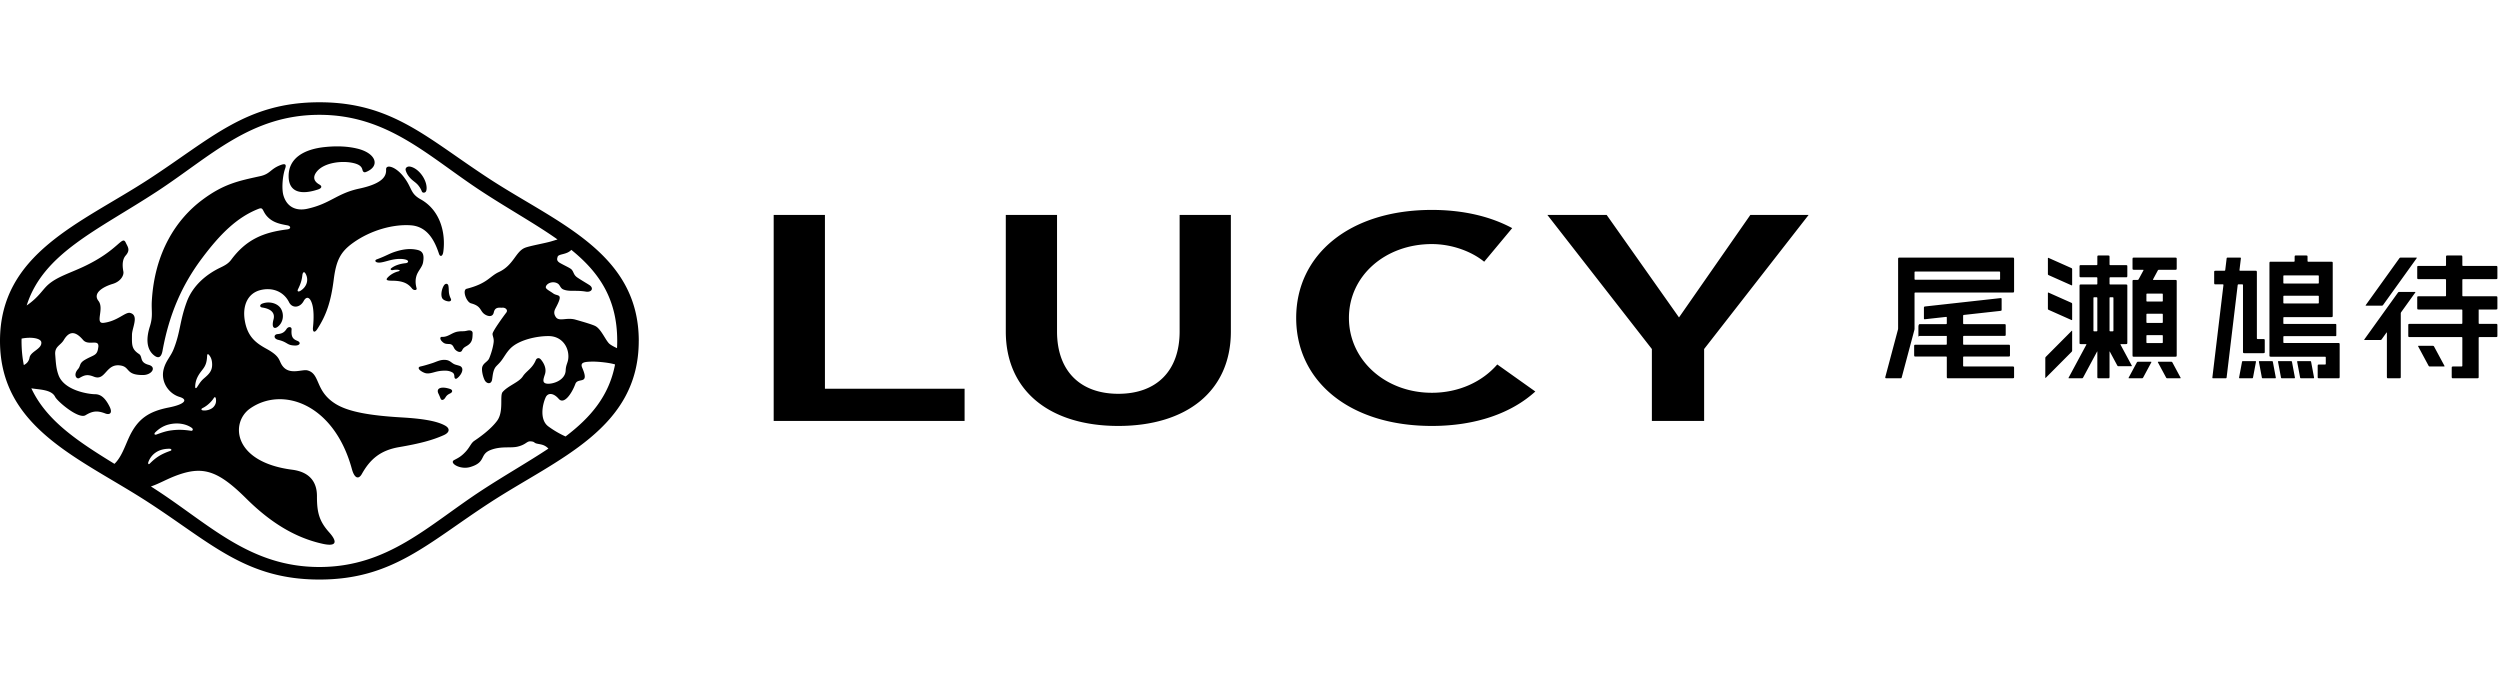
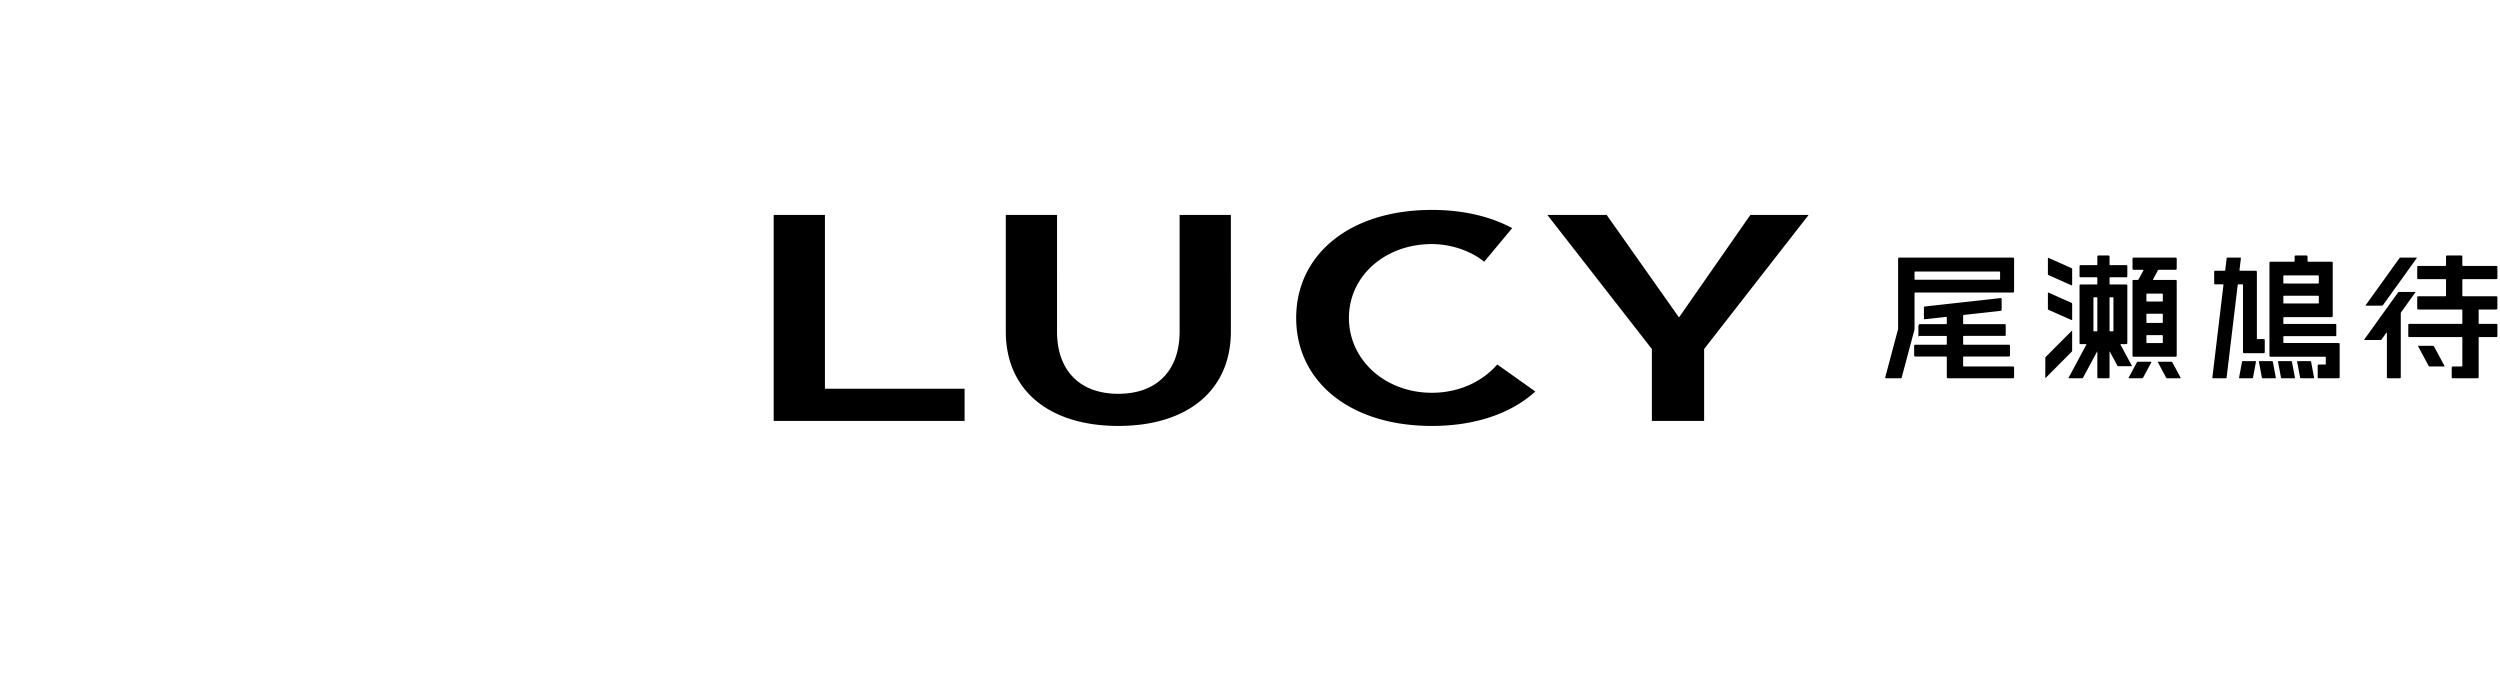
<svg xmlns="http://www.w3.org/2000/svg" width="220" height="60" fill="none">
-   <path fill="#000" fill-rule="evenodd" d="M25.974 30.407c-.756-.012-.628-.296-1.492-.501-.433-.103-.395-.478-.061-.505.38-.032.6-.15.788-.441.172-.265.467-.204.45.023-.048.64.096.85.504 1.01.35.137.238.421-.19.414Zm-1.532-1.652c.495-.384.574-1.08.285-1.582-.274-.476-1.005-.694-1.637-.46-.247.09-.26.312-.022.347.895.133 1.133.556 1.004 1.042-.205.764.082.877.37.653Zm6.988-15.68c-.742-.178-1.658-.255-2.822-.137-1.845.186-3.24.973-3.209 2.61.029 1.43 1.178 1.595 2.581 1.128.362-.12.369-.3.132-.433-.501-.282-.623-.671-.219-1.16.656-.791 2.247-.975 3.258-.722.52.131.681.33.743.58.04.165.13.268.316.194 1.274-.51.895-1.657-.78-2.06Zm4.65 1.586c-.224-.04-.447.104-.375.341.057.19.139.352.292.546.287.365.569.467.806.757.168.206.252.372.322.547.057.143.287.132.36-.008.07-.13.083-.388 0-.698-.191-.701-.803-1.38-1.406-1.486Zm3.54 19.571c-.744-.252-1.294-.103-1.028.426.07.14.128.293.19.434.075.168.269.127.41-.106.107-.173.196-.259.42-.364.257-.121.212-.321.008-.39Zm.368-1.075c.01.159.105.223.226.14.273-.19.645-.721.386-1.003-.09-.097-.167-.103-.504-.201-.34-.1-.44-.358-.821-.412-.485-.07-.838.147-1.21.267-.51.164-.814.25-1.062.302-.195.04-.211.179-.05.324.092.083.26.187.431.246.239.083.474.035.838-.067.362-.102.625-.138.989-.134.233.002.433.062.589.15.157.09.179.22.188.388Zm-.542-6.637c.194.025.3-.086.229-.23-.253-.516-.141-.745-.217-1.142-.04-.21-.255-.24-.395-.025-.188.29-.3.834-.148 1.118.073.137.288.246.53.279Zm.09 3.754c.366.014.361.342.53.502.254.242.503.25.591.07.114-.234.203-.278.433-.414.484-.287.488-.631.501-1.101.006-.195-.146-.309-.49-.23-.395.09-.338.012-.8.078-.529.076-.861.492-1.392.464-.23-.012-.18.226-.044.372.235.251.366.247.671.259Zm-2.892-5.984c.137-.468.509-.762.586-1.2.12-.687-.028-.992-.504-1.1-.607-.139-1.213-.065-1.847.128-.642.195-.818.371-1.725.706-.23.085-.136.325.305.28.426-.045.861-.255 1.488-.31.304-.026.592 0 .778.058.275.086.233.283-.044.31-.487.049-.962.202-1.268.458-.076.063-.034.183.163.146.232-.043.45-.04.573.005.05.018.02.077-.096.109a2.003 2.003 0 0 0-.819.427c-.329.298-.29.394.273.396.63.003 1.07.11 1.39.337.165.117.26.223.365.353.166.203.443.146.4-.014-.103-.385-.125-.726-.018-1.09ZM56.21 30c0 7.716-7.1 10.341-13.038 14.194C37.615 47.801 34.557 51 28.105 51s-9.51-3.2-15.068-6.806C7.099 40.341 0 37.716 0 30c0-7.716 7.1-10.341 13.037-14.194C18.595 12.199 21.653 9 28.105 9s9.51 3.2 15.068 6.806C49.111 19.659 56.212 22.284 56.212 30Zm-5.935-8.014c-.397.446-1.126.337-1.204.613-.045.162-.124.351.216.546.404.232.881.432 1.012.573.203.218.163.474.515.708.448.298.822.508 1.048.656.43.28.197.665-.312.58-.897-.15-1.435.03-1.975-.189-.275-.111-.285-.399-.502-.526-.436-.256-.99-.007-1.042.305-.03.186.336.338.653.57.404.296.944-.077.21 1.292-.12.227-.198.471.017.786.293.43.952.009 1.72.226.767.217 1.539.445 1.779.578.48.267.843 1.153 1.17 1.505.112.12.37.269.718.43.011-.208.017-.421.017-.639 0-3.71-1.598-6.034-4.04-8.014ZM2.599 31.47c.101-.557 1.095-.751 1.038-1.345-.034-.349-.851-.505-1.737-.329-.001.069-.005.135-.005.204 0 .766.072 1.47.201 2.127.229-.12.439-.3.503-.657Zm10.456 9.195c-.044.12 0 .256.13.126.554-.555 1.005-.837 1.816-1.119.15-.052.077-.18-.067-.181-1.053-.017-1.646.535-1.88 1.174Zm.716-2.428c.464-.168.821-.304 1.35-.37.614-.077 1.082-.047 1.694.041.148.022.218-.142.06-.256-.495-.359-1.287-.5-2.081-.283-.36.098-.749.301-1.122.67-.15.149-.066.258.099.198Zm34.486 1.24a1.029 1.029 0 0 0-.102-.1c-.331-.28-.641-.27-.94-.347-.25-.063-.144-.171-.532-.191-.34-.018-.374.276-1.117.46-.627.157-1.436-.06-2.366.29-1.046.394-.375 1.087-1.83 1.512-.885.258-1.883-.367-1.398-.62.36-.188.606-.304.999-.725.393-.422.473-.765.772-.965.298-.2 1.41-.95 2.01-1.772.599-.822.202-2.202.48-2.523.5-.574 1.435-.847 1.778-1.378.302-.47.834-.684 1.142-1.43.068-.165.268-.257.444-.052.252.295.526.79.357 1.305-.14.424-.253.737.124.813.474.095 1.666-.244 1.702-1.157.022-.583.25-.696.239-1.272-.017-.91-.658-1.747-1.74-1.75-1.088-.003-2.595.344-3.328 1.053-.36.348-.573.768-.811 1.085-.247.33-.453.462-.567.644-.191.306-.209.678-.27 1.053-.073.443-.489.371-.655.04-.166-.332-.294-.915-.2-1.184.114-.33.462-.435.593-.715.081-.174.34-.875.401-1.444.038-.347-.113-.56-.096-.74.024-.255 1.02-1.62 1.204-1.854.183-.234-.073-.466-.366-.436-.192.02-.617-.113-.73.414-.114.526-.68.301-.914.078-.307-.291-.248-.651-1.088-.874-.414-.109-.795-1.18-.386-1.283 1.838-.467 2.014-1.093 2.83-1.47 1.3-.602 1.47-1.789 2.287-2.13.413-.172 1.718-.396 2.303-.565.164-.048.367-.11.575-.175-1.945-1.373-4.268-2.654-6.687-4.237-4.678-3.062-8.224-6.73-14.269-6.73-6.044 0-9.59 3.668-14.269 6.73-5.239 3.43-10.031 5.44-11.488 10.047 1.075-.735 1.383-1.39 1.9-1.84.787-.684 1.868-.993 3.103-1.573 3.113-1.459 3.395-2.818 3.72-2.106.164.36.424.625-.007 1.118-.258.295-.334.753-.207 1.419.06.317-.218.87-.943 1.085-.807.24-1.793.798-1.25 1.496.54.695-.355 2.032.463 1.93 1.236-.154 1.903-.985 2.33-.871.28.074.384.256.4.488.031.43-.24 1.031-.243 1.432-.009.873-.045 1.259.608 1.685.362.236.017.737.859.962.718.191.292.886-.478.895-1.534.019-1.153-.676-1.941-.829-1.363-.263-1.342 1.396-2.4.976-.601-.239-.84-.133-1.287.122-.23.13-.56-.276-.11-.79.257-.296.076-.511.624-.826.731-.42 1.027-.354 1.135-.943a4.3 4.3 0 0 0 .033-.207c.048-.708-.876-.04-1.348-.591-.61-.714-1.16-.866-1.677-.023-.293.517-.831.58-.773 1.313.055.687.072 1.209.293 1.81.51 1.383 2.708 1.677 3.221 1.677.58 0 .95.465 1.255 1.059.326.632.004.778-.363.635-.75-.292-1.166-.191-1.743.157-.61.368-2.476-1.223-2.67-1.62-.312-.639-1.345-.63-2.028-.74l-.066-.011c1.326 2.839 4.056 4.648 7.314 6.648.601-.57.908-1.51 1.263-2.288.776-1.702 1.784-2.33 3.527-2.673 1.405-.278 1.721-.693.938-.93-.97-.292-1.679-1.346-1.397-2.44.19-.74.608-1.09.875-1.757.608-1.518.527-2.448 1.152-4.152.549-1.496 1.783-2.47 2.988-3.043.41-.195.7-.37.927-.677 1.304-1.755 2.79-2.412 4.945-2.674.342-.042.31-.3.002-.355-.668-.118-1.198-.243-1.654-.658-.598-.545-.398-.986-.888-.794-1.894.742-3.383 2.22-4.99 4.37-1.715 2.293-2.863 4.851-3.457 8.121-.106.581-.364.725-.777.376-.686-.577-.64-1.57-.337-2.518.294-.926.12-1.337.172-2.244.242-4.22 2.115-7.17 4.469-8.916 1.867-1.387 3.146-1.645 5.068-2.066.893-.196.886-.63 1.783-.973.354-.135.566-.125.413.304-.243.68-.31 1.815-.152 2.357.316 1.078 1.17 1.386 2.094 1.184 2.054-.45 2.592-1.351 4.578-1.776 2.219-.475 2.385-1.19 2.363-1.684-.022-.482.825-.268 1.517.607.8 1.013.568 1.486 1.521 2.017 1.783.992 2.215 3.05 1.997 4.618-.062.444-.29.454-.379.182-.362-1.096-.98-2.403-2.482-2.511-1.494-.107-3.47.397-5.062 1.53-1.12.797-1.502 1.54-1.72 3.25-.245 1.928-.642 3.119-1.455 4.366-.223.343-.418.263-.37-.172.087-.81.068-1.567-.071-2.034-.203-.683-.522-.695-.75-.274-.324.602-1.005.663-1.285.102-.466-.933-1.445-1.323-2.492-1.074-1.16.277-1.61 1.382-1.41 2.645.24 1.52 1.053 2.053 1.94 2.543 1.286.711 1.014 1.036 1.42 1.537.627.776 1.703.224 2.168.35 1.143.306.642 1.802 2.455 2.938 1.148.72 3.095 1.04 5.842 1.2 1.714.1 3.057.295 3.812.72.45.252.397.607-.113.835-1.002.45-2.118.745-3.937 1.057-1.672.286-2.563 1.086-3.278 2.36-.28.5-.646.417-.879-.434-1.573-5.76-6.124-7.295-8.948-5.33-1.756 1.222-1.546 4.717 3.695 5.393 1.584.204 2.184 1.127 2.18 2.324-.003 1.425.19 2.193 1.076 3.187.763.857.636 1.274-.564 1.01-2.577-.564-4.758-2.023-6.75-4.002-2.426-2.408-3.736-2.836-5.908-2.089-1.003.346-1.716.799-2.466 1.042.185.118.37.237.555.359 4.679 3.062 8.225 6.73 14.27 6.73 6.044 0 9.59-3.669 14.268-6.73 2.094-1.37 4.116-2.514 5.883-3.687Zm-29.59-7.44c-.008-.374-.116-.618-.266-.794-.112-.131-.168-.096-.177.112-.046 1.074-.492 1.088-.871 1.889a1.966 1.966 0 0 0-.176.817c0 .104.074.129.144.034.156-.21.291-.512.642-.809.47-.398.718-.677.705-1.25Zm-.835 3.872c-.152.073-.134.182.02.205.322.049.733-.084.926-.288.258-.272.254-.546.215-.766-.021-.122-.114-.137-.167-.049-.149.247-.521.67-.994.898Zm8.594-10.31c.654-.398.744-1.08.44-1.552-.12-.188-.231-.063-.259.173-.05.435-.142.743-.384 1.235-.093.188.03.248.203.143Zm27.7 6.473c-.472-.152-1.49-.261-2.03-.25-.658.015-1.07.06-.861.54.68 1.57-.374.809-.603 1.422-.32.86-1.001 1.85-1.465 1.314-.465-.536-.956-.553-1.15-.126-.305.673-.532 1.981.232 2.549a8.285 8.285 0 0 0 1.52.889c2.213-1.68 3.827-3.568 4.356-6.338Z" clip-rule="evenodd" />
  <path fill="#000" d="m131.759 32.072 3.349 2.38c-2.088 1.902-5.232 3.031-9.107 3.031-7.243 0-11.937-3.94-11.937-9.505 0-5.564 4.694-9.505 11.936-9.505 2.772 0 5.168.578 7.073 1.602l-2.465 2.958c-1.111-.91-2.844-1.554-4.607-1.554-4.093 0-7.295 2.788-7.295 6.499 0 3.71 3.202 6.587 7.295 6.587 2.367 0 4.434-.963 5.758-2.493ZM72.594 18.915h-4.51V37.04h16.8v-2.83h-12.29V18.916Zm31.213 10.257c0 3.457-2.022 5.482-5.394 5.482-3.372 0-5.394-2.025-5.394-5.482V18.915H88.51v10.257c0 5.264 3.92 8.311 9.903 8.311 5.983 0 9.903-3.047 9.903-8.311V18.915h-4.509v10.257Zm55.351-10.257h-5.128l-6.278 9.019-6.366-9.02h-5.217l9.196 11.8v6.327h4.598v-6.328l9.195-11.798ZM187.692 31.378a.303.303 0 0 0 .093.013h3.641a.3.3 0 0 0 .094-.014c.017-.007.031-.075.031-.11v-6.51a.285.285 0 0 0-.014-.093c-.007-.017-.077-.031-.111-.031h-1.923c-.034 0-.049-.025-.033-.055l.42-.782a.117.117 0 0 1 .092-.055h1.445a.292.292 0 0 0 .093-.014c.017-.007.031-.076.031-.11v-.823a.284.284 0 0 0-.014-.094c-.008-.017-.076-.03-.11-.03h-3.64a.294.294 0 0 0-.094.013c-.017.008-.031.077-.031.111v.822c0 .035.006.077.014.094.007.017.076.031.111.031h.801c.034 0 .049.025.033.055l-.421.782a.114.114 0 0 1-.092.055h-.323a.288.288 0 0 0-.093.014c-.017.007-.03.077-.03.11v6.51c0 .035.013.104.03.111Zm1.192-3.707c0-.035.028-.063.063-.063h1.319c.034 0 .062.028.062.063v.684a.062.062 0 0 1-.062.062h-1.319a.063.063 0 0 1-.063-.062v-.684Zm.063 2.518a.063.063 0 0 1-.063-.062v-.575c0-.035.028-.063.063-.063h1.319c.034 0 .062.028.062.063v.575a.062.062 0 0 1-.062.062h-1.319Zm1.381-3.716a.062.062 0 0 1-.062.063h-1.319a.063.063 0 0 1-.063-.063v-.575c0-.034.028-.062.063-.062h1.319c.034 0 .062.028.062.063v.574Zm-2.765 5.754c.034 0 .049-.025.033-.055l-.987-1.836c-.017-.03-.002-.055.033-.055h.438a.294.294 0 0 0 .094-.014c.017-.007.031-.075.031-.11V25.16a.32.32 0 0 0-.013-.094c-.008-.017-.077-.031-.112-.031h-1.379a.062.062 0 0 1-.062-.063v-.508c0-.034.028-.062.062-.062h1.381a.291.291 0 0 0 .093-.014c.017-.007.03-.077.03-.111v-.822a.318.318 0 0 0-.013-.094c-.008-.017-.076-.031-.11-.031h-1.381a.062.062 0 0 1-.062-.063v-.66a.313.313 0 0 0-.014-.093c-.008-.017-.077-.031-.112-.031h-.822a.292.292 0 0 0-.093.013c-.018.008-.032.077-.032.112v.66a.062.062 0 0 1-.062.062h-1.38a.292.292 0 0 0-.093.014c-.018.007-.032.076-.032.11v.823c0 .034.007.076.014.094.008.017.077.031.111.031h1.38c.034 0 .062.028.062.063v.507a.062.062 0 0 1-.062.063h-1.381a.292.292 0 0 0-.093.014c-.017.007-.031.077-.031.11v5c0 .034.007.076.014.093.008.016.076.03.11.03h.44c.035 0 .05.025.033.055l-1.558 2.898c-.017.03-.002.055.033.055h1.144a.117.117 0 0 0 .093-.055l1.229-2.286c.016-.03.029-.026.029.008v2.208c0 .034.006.076.014.093.008.018.077.032.111.032h.822a.293.293 0 0 0 .094-.014c.017-.008.032-.077.032-.111v-2.208c0-.034.013-.038.029-.008l.658 1.224c.016.03.058.055.092.055h1.145Zm-1.643-6.068c.035 0 .063.028.063.062v2.874a.063.063 0 0 1-.063.062h-.219a.062.062 0 0 1-.062-.062V26.22c0-.034.028-.062.062-.062h.219Zm-1.698.062c0-.034.028-.062.062-.062h.22c.034 0 .062.028.062.062v2.874a.062.062 0 0 1-.062.062h-.22a.062.062 0 0 1-.062-.062V26.22Zm-1.873-1.15c0 .034-.026.051-.057.037l-2.02-.9a.104.104 0 0 1-.057-.089v-1.387c0-.035.025-.052.057-.037l2.02.9a.106.106 0 0 1 .057.088v1.388Zm0 3.055c0 .034-.026.051-.057.037l-2.02-.9a.104.104 0 0 1-.057-.089v-1.387c0-.035.025-.052.057-.037l2.02.9a.106.106 0 0 1 .057.088v1.388Zm0 2.726c0 .035-.02.082-.044.107l-2.274 2.285c-.024.025-.044.017-.044-.018V31.51c0-.035.02-.083.044-.107l2.274-2.286c.024-.024.044-.016.044.018v1.717Zm5.696 1.037a.116.116 0 0 1 .092-.055h1.145c.034 0 .049.025.033.055l-.723 1.345a.117.117 0 0 1-.092.055h-1.145c-.035 0-.049-.025-.033-.055l.723-1.345Zm3.03-.055c.035 0 .076.025.093.055l.723 1.345c.016.03.001.055-.033.055h-1.145a.116.116 0 0 1-.092-.055l-.723-1.345c-.016-.03-.002-.055.033-.055h1.144Zm-13.866-9.15a.26.26 0 0 0-.094-.015h-9.956a.258.258 0 0 0-.093.016c-.018.008-.032.075-.032.11v6.095c0 .035-.007.09-.016.123l-1.099 4.12a.464.464 0 0 0-.016.093c0 .017.009.038.021.047.011.008.07.016.104.016h1.195a.385.385 0 0 0 .094-.01c.017-.007.039-.08.047-.114l1.099-4.12a.565.565 0 0 0 .016-.123v-3.117c0-.034.029-.062.063-.062h8.573a.262.262 0 0 0 .094-.016c.017-.009.031-.075.031-.11v-2.823c0-.034-.014-.1-.031-.11Zm-1.201 1.871a.063.063 0 0 1-.062.063h-7.404a.063.063 0 0 1-.063-.063v-.598c0-.035.029-.063.063-.063h7.404c.034 0 .062.029.062.063v.598Zm1.217 7.726c.009.017.015.06.015.094v.79a.312.312 0 0 1-.013.093c-.008.017-.077.03-.112.03h-5.673a.306.306 0 0 1-.093-.012c-.017-.008-.03-.077-.03-.111v-1.728a.063.063 0 0 0-.063-.062h-2.687a.28.28 0 0 1-.093-.014c-.017-.008-.031-.077-.031-.111v-.79c0-.034.006-.076.014-.093.007-.017.075-.031.11-.031h2.687a.063.063 0 0 0 .063-.063v-.713H168.943a.122.122 0 0 0-.093.048c-.016.027-.03-.013-.03-.047v-.79c0-.035.004-.09.009-.125l.029-.067a.1.1 0 0 1 .085-.058h2.313a.063.063 0 0 0 .063-.063v-.515a.055.055 0 0 0-.063-.056l-1.82.201a3.74 3.74 0 0 1-.067.007.07.07 0 0 1-.044-.016l-.013-.011a.62.62 0 0 1-.007-.098v-.872c0-.034.005-.075.012-.091.006-.016.071-.035.105-.04l6.593-.73a.567.567 0 0 1 .08-.005.11.11 0 0 1 .039.031c.006.008.01.06.01.094v.872a.334.334 0 0 1-.011.09c-.007.016-.072.036-.106.04l-3.21.355a.072.072 0 0 0-.062.07v.674c0 .035.028.063.063.063h3.562c.034 0 .076.006.093.013.016.008.03.077.03.112v.79a.278.278 0 0 1-.014.093c-.007.017-.075.03-.109.03h-3.562a.063.063 0 0 0-.063.063v.651c0 .035.028.063.063.063h3.936c.035 0 .077.006.094.014.016.007.03.076.03.11v.79a.284.284 0 0 1-.014.093c-.007.017-.075.032-.11.032h-3.936a.063.063 0 0 0-.063.062v.75c0 .035.028.063.063.063h4.294c.035 0 .105.014.113.031Zm19.762-7.258a.073.073 0 0 0-.07.062l-.976 8.142a.072.072 0 0 1-.069.062h-1.129a.054.054 0 0 1-.055-.062l.975-8.142a.054.054 0 0 0-.055-.062h-.636a.287.287 0 0 1-.094-.014c-.017-.008-.031-.077-.031-.111v-.947c0-.034.006-.076.014-.094.007-.017.076-.03.111-.03h.78a.072.072 0 0 0 .069-.063l.124-1.033a.073.073 0 0 1 .07-.062h1.129c.034 0 .059.028.055.062l-.124 1.033a.054.054 0 0 0 .055.062h1.35a.29.29 0 0 1 .094.014c.017.008.031.077.031.111v5.822c0 .034.029.062.063.062h.506c.034 0 .076.007.093.014.018.008.032.077.032.111v.994a.313.313 0 0 1-.014.093c-.008.018-.077.032-.111.032h-1.666a.295.295 0 0 1-.094-.014c-.017-.008-.031-.077-.031-.111v-5.869a.063.063 0 0 0-.063-.062h-.333Zm8.873 5.174a.29.29 0 0 0-.094-.014h-4.769a.063.063 0 0 1-.063-.063v-.477c0-.034.028-.063.063-.063h4.534a.063.063 0 0 0 .063-.062v-.947a.063.063 0 0 0-.063-.063h-4.534a.063.063 0 0 1-.063-.062v-.478c0-.034.028-.062.063-.062h4.157a.294.294 0 0 0 .094-.014c.017-.008.032-.076.032-.11v-4.627a.315.315 0 0 0-.014-.094c-.008-.017-.077-.03-.112-.03h-2.029a.062.062 0 0 1-.062-.063v-.361a.284.284 0 0 0-.014-.094c-.007-.017-.077-.031-.111-.031h-.885a.292.292 0 0 0-.093.013c-.018.008-.032.077-.032.112v.36a.062.062 0 0 1-.062.063h-2.031a.292.292 0 0 0-.093.014c-.017.008-.031.077-.031.111v8.111a.28.28 0 0 0 .015.094c.007.017.076.031.11.031h4.77c.034 0 .063.028.063.063v.564a.063.063 0 0 1-.063.062h-.526a.288.288 0 0 0-.093.014c-.017.008-.031.077-.031.111v.959c0 .034.006.076.014.093.007.018.076.032.11.032h1.686a.29.29 0 0 0 .094-.014c.017-.008.031-.077.031-.111v-2.856c0-.034-.014-.103-.031-.111Zm-4.863-3.493a.063.063 0 0 1-.063-.063v-.555c0-.034.028-.063.063-.063h2.998c.034 0 .062.029.062.063v.555a.062.062 0 0 1-.062.063h-2.998Zm2.998-2.47c.034 0 .062.028.062.062v.593a.062.062 0 0 1-.062.062h-2.998a.063.063 0 0 1-.063-.062v-.593c0-.034.028-.063.063-.063h2.998Zm-.692 7.543a.08.08 0 0 1 .074.062l.26 1.388a.05.05 0 0 1-.051.062h-1.102a.078.078 0 0 1-.074-.062l-.26-1.388a.05.05 0 0 1 .051-.062h1.102Zm-1.683 0c.034 0 .068.028.074.062l.26 1.388a.05.05 0 0 1-.051.062h-1.102a.078.078 0 0 1-.074-.062l-.26-1.388a.05.05 0 0 1 .051-.062h1.102Zm-1.683 0a.08.08 0 0 1 .074.062l.26 1.388a.05.05 0 0 1-.051.062h-1.102a.078.078 0 0 1-.074-.062l-.26-1.388a.05.05 0 0 1 .051-.062h1.102Zm-2.639.062a.08.08 0 0 1 .074-.062h1.102c.035 0 .058.028.051.062l-.26 1.388a.078.078 0 0 1-.074.062h-1.101c-.035 0-.058-.028-.051-.062l.259-1.388Zm12.408-4.991a.138.138 0 0 1-.099.05h-1.395c-.034 0-.046-.023-.026-.05l2.964-4.128a.136.136 0 0 1 .099-.05h1.394c.035 0 .047.022.026.05l-2.963 4.128Zm1.599.62a.229.229 0 0 0-.037.113v5.583a.285.285 0 0 1-.014.093c-.008.018-.076.032-.111.032h-.972a.288.288 0 0 1-.094-.015c-.017-.008-.031-.076-.031-.11v-3.88c0-.034-.016-.04-.037-.012l-.428.597a.138.138 0 0 1-.099.051h-1.395c-.034 0-.046-.023-.026-.05l2.964-4.128a.136.136 0 0 1 .099-.051h1.395c.034 0 .046.023.026.05l-1.24 1.727Zm5.444-2.903a.063.063 0 0 0-.063.063v1.382c0 .034.029.063.063.063h2.898c.034 0 .076.006.093.013.017.008.031.077.031.112v.915a.306.306 0 0 1-.014.093c-.008.017-.076.03-.11.03h-1.461l-.063.001v1.2c0 .034.028.063.063.063h1.461c.034 0 .076.006.093.013.017.008.031.077.031.112v.913a.313.313 0 0 1-.014.094c-.008.017-.076.031-.11.031h-1.461a.063.063 0 0 0-.063.063v3.439a.279.279 0 0 1-.014.093c-.007.017-.075.03-.11.03h-2.123a.303.303 0 0 1-.094-.013c-.017-.008-.031-.076-.031-.11v-.79a.28.28 0 0 1 .015-.094c.009-.017.079-.031.113-.031h.745a.063.063 0 0 0 .062-.063v-2.461a.062.062 0 0 0-.062-.063h-4.572a.282.282 0 0 1-.093-.014c-.017-.007-.031-.076-.031-.11v-.914c0-.035.006-.077.014-.094.007-.017.075-.031.11-.031h4.572a.062.062 0 0 0 .062-.063v-1.138a.062.062 0 0 0-.062-.063h-3.784a.287.287 0 0 1-.093-.014c-.017-.007-.031-.075-.031-.11v-.914c0-.035.006-.077.014-.094s.075-.031.11-.031h2.347a.063.063 0 0 0 .063-.063v-1.382a.063.063 0 0 0-.063-.063h-2.347a.286.286 0 0 1-.093-.014c-.017-.007-.031-.075-.031-.11v-.915c0-.034.006-.076.014-.093.008-.018.075-.032.11-.032h2.347a.063.063 0 0 0 .063-.062v-.732c0-.035.006-.077.014-.094s.077-.031.111-.031h1.186a.28.28 0 0 1 .094.014c.017.008.031.076.031.11v.733c0 .034.029.062.063.062h2.898c.034 0 .076.006.093.014s.031.077.031.111v.916a.306.306 0 0 1-.014.093c-.008.016-.076.03-.11.03h-2.898Zm-2.646 5.867c.034 0 .076.025.092.055l.919 1.708c.016.03.001.055-.033.055h-1.27a.115.115 0 0 1-.092-.055l-.918-1.708c-.017-.03-.002-.055.032-.055h1.27Z" />
</svg>